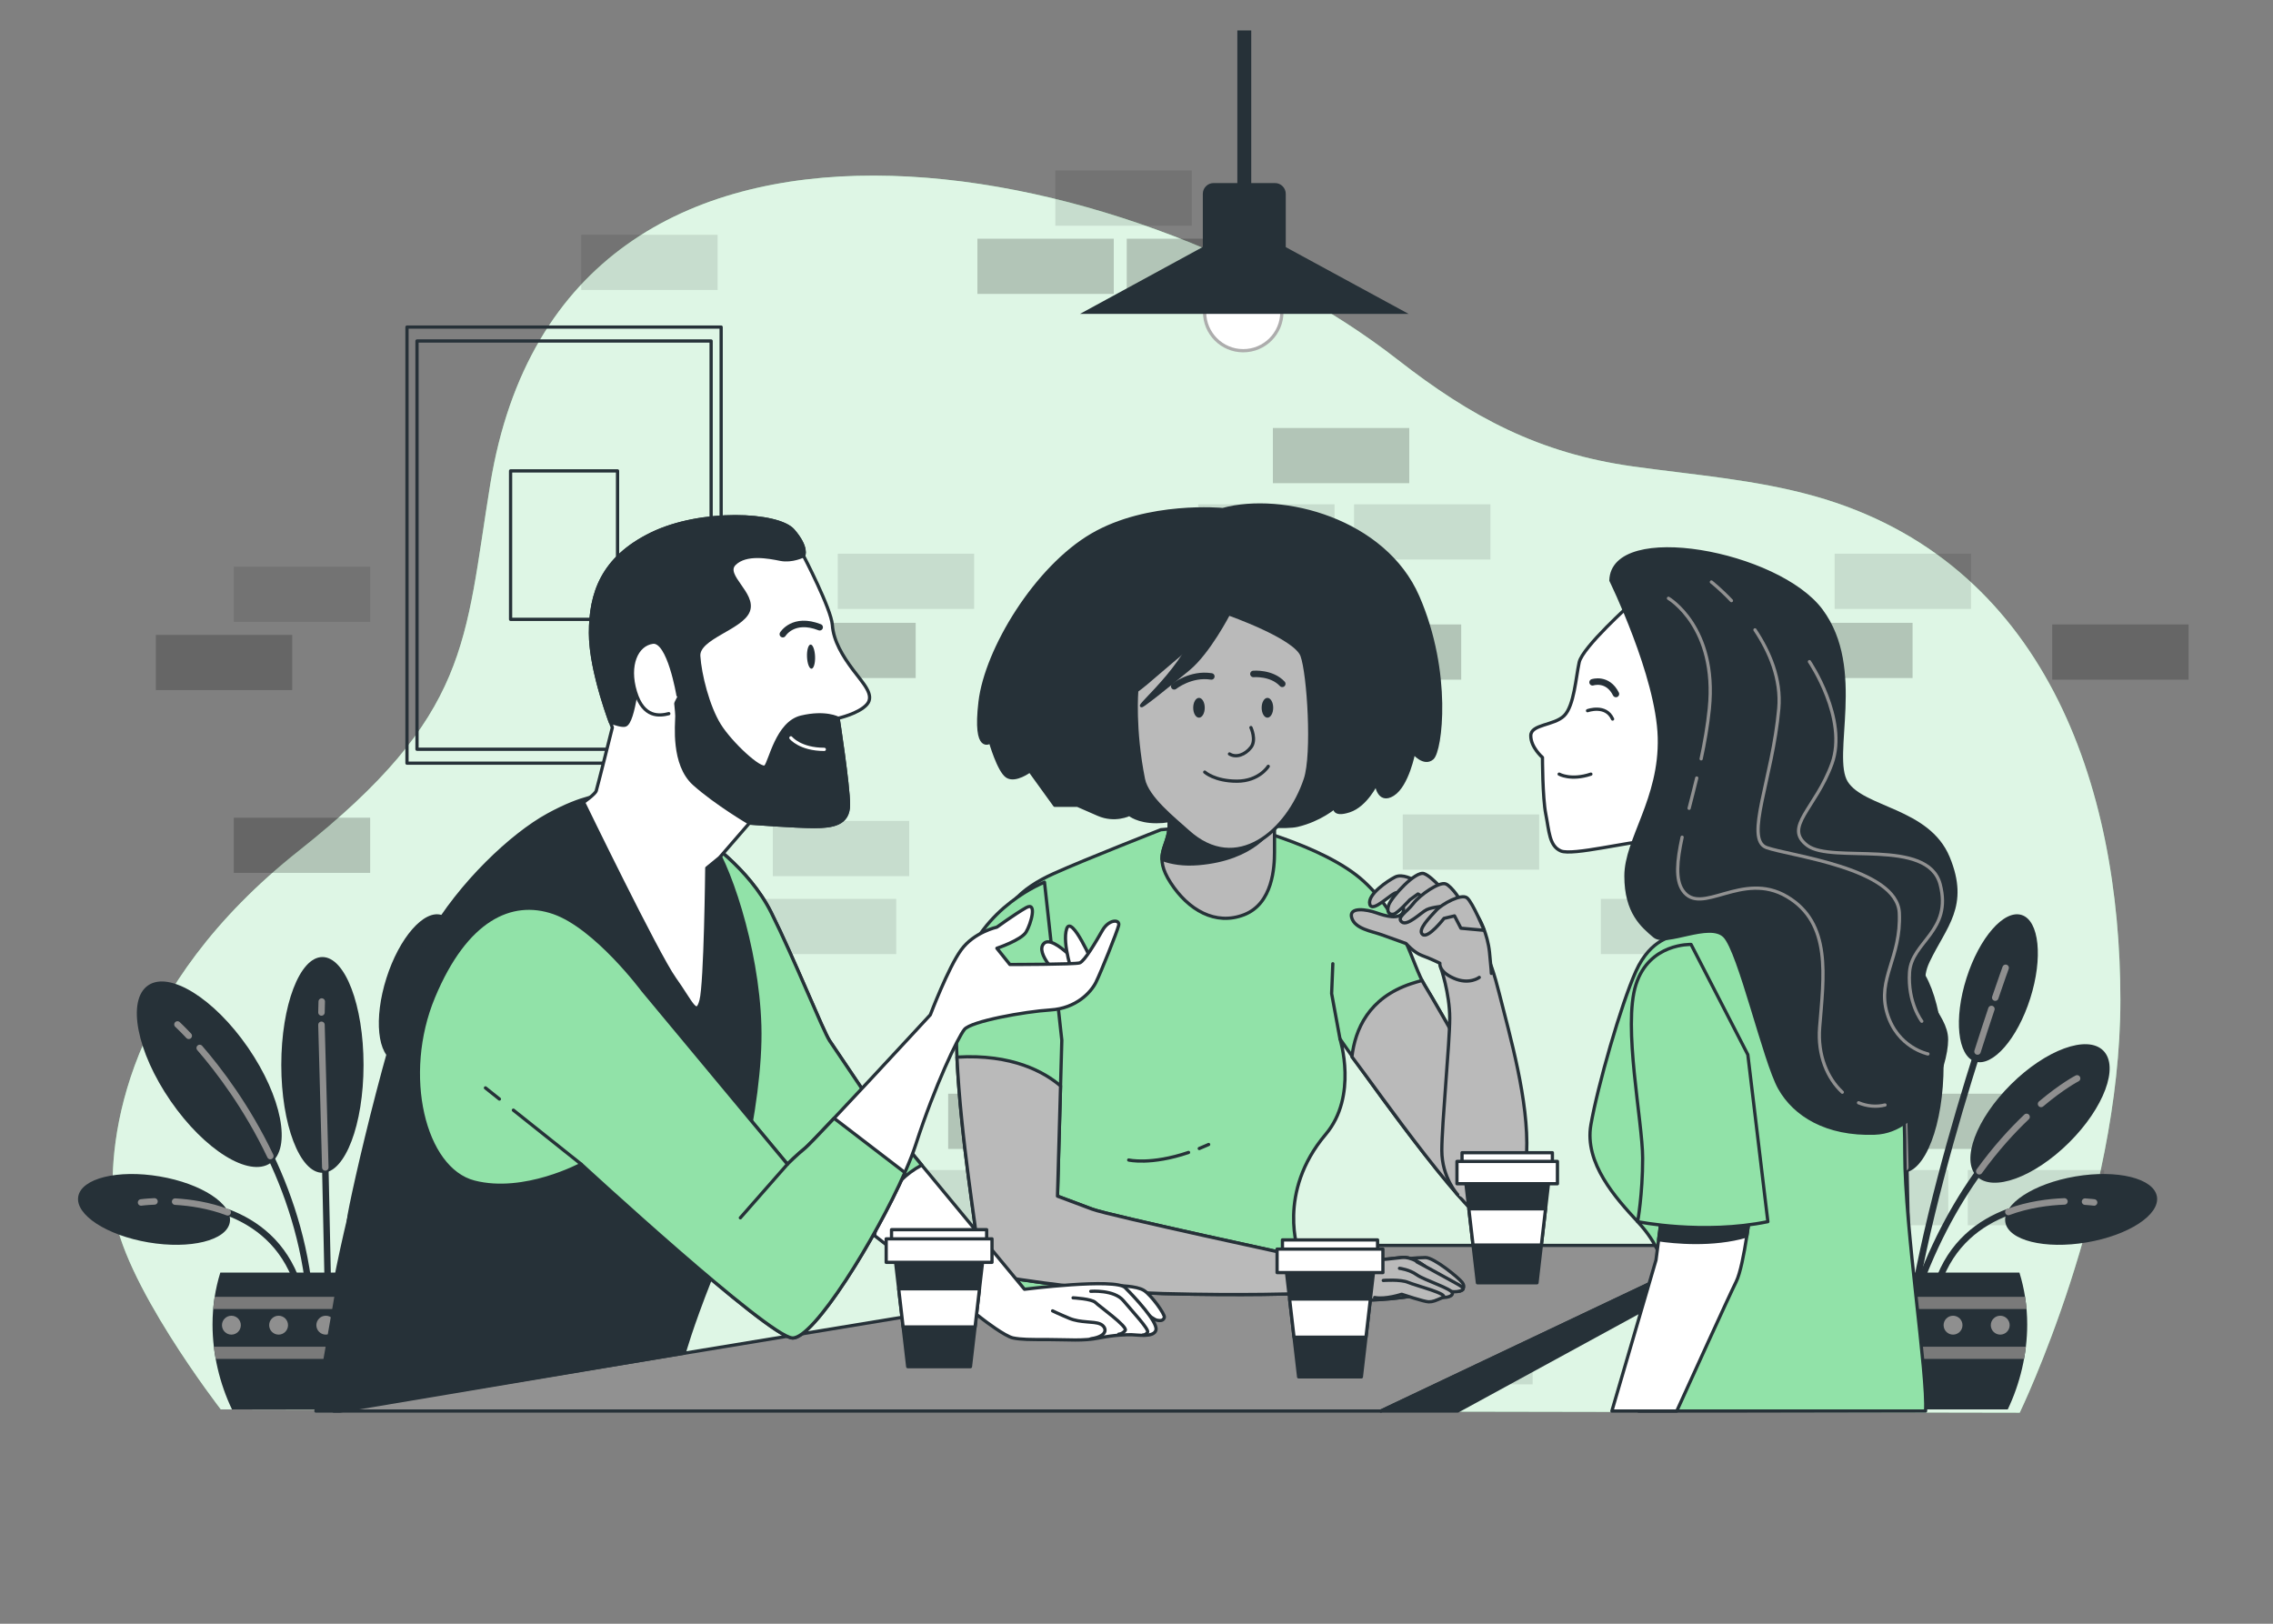
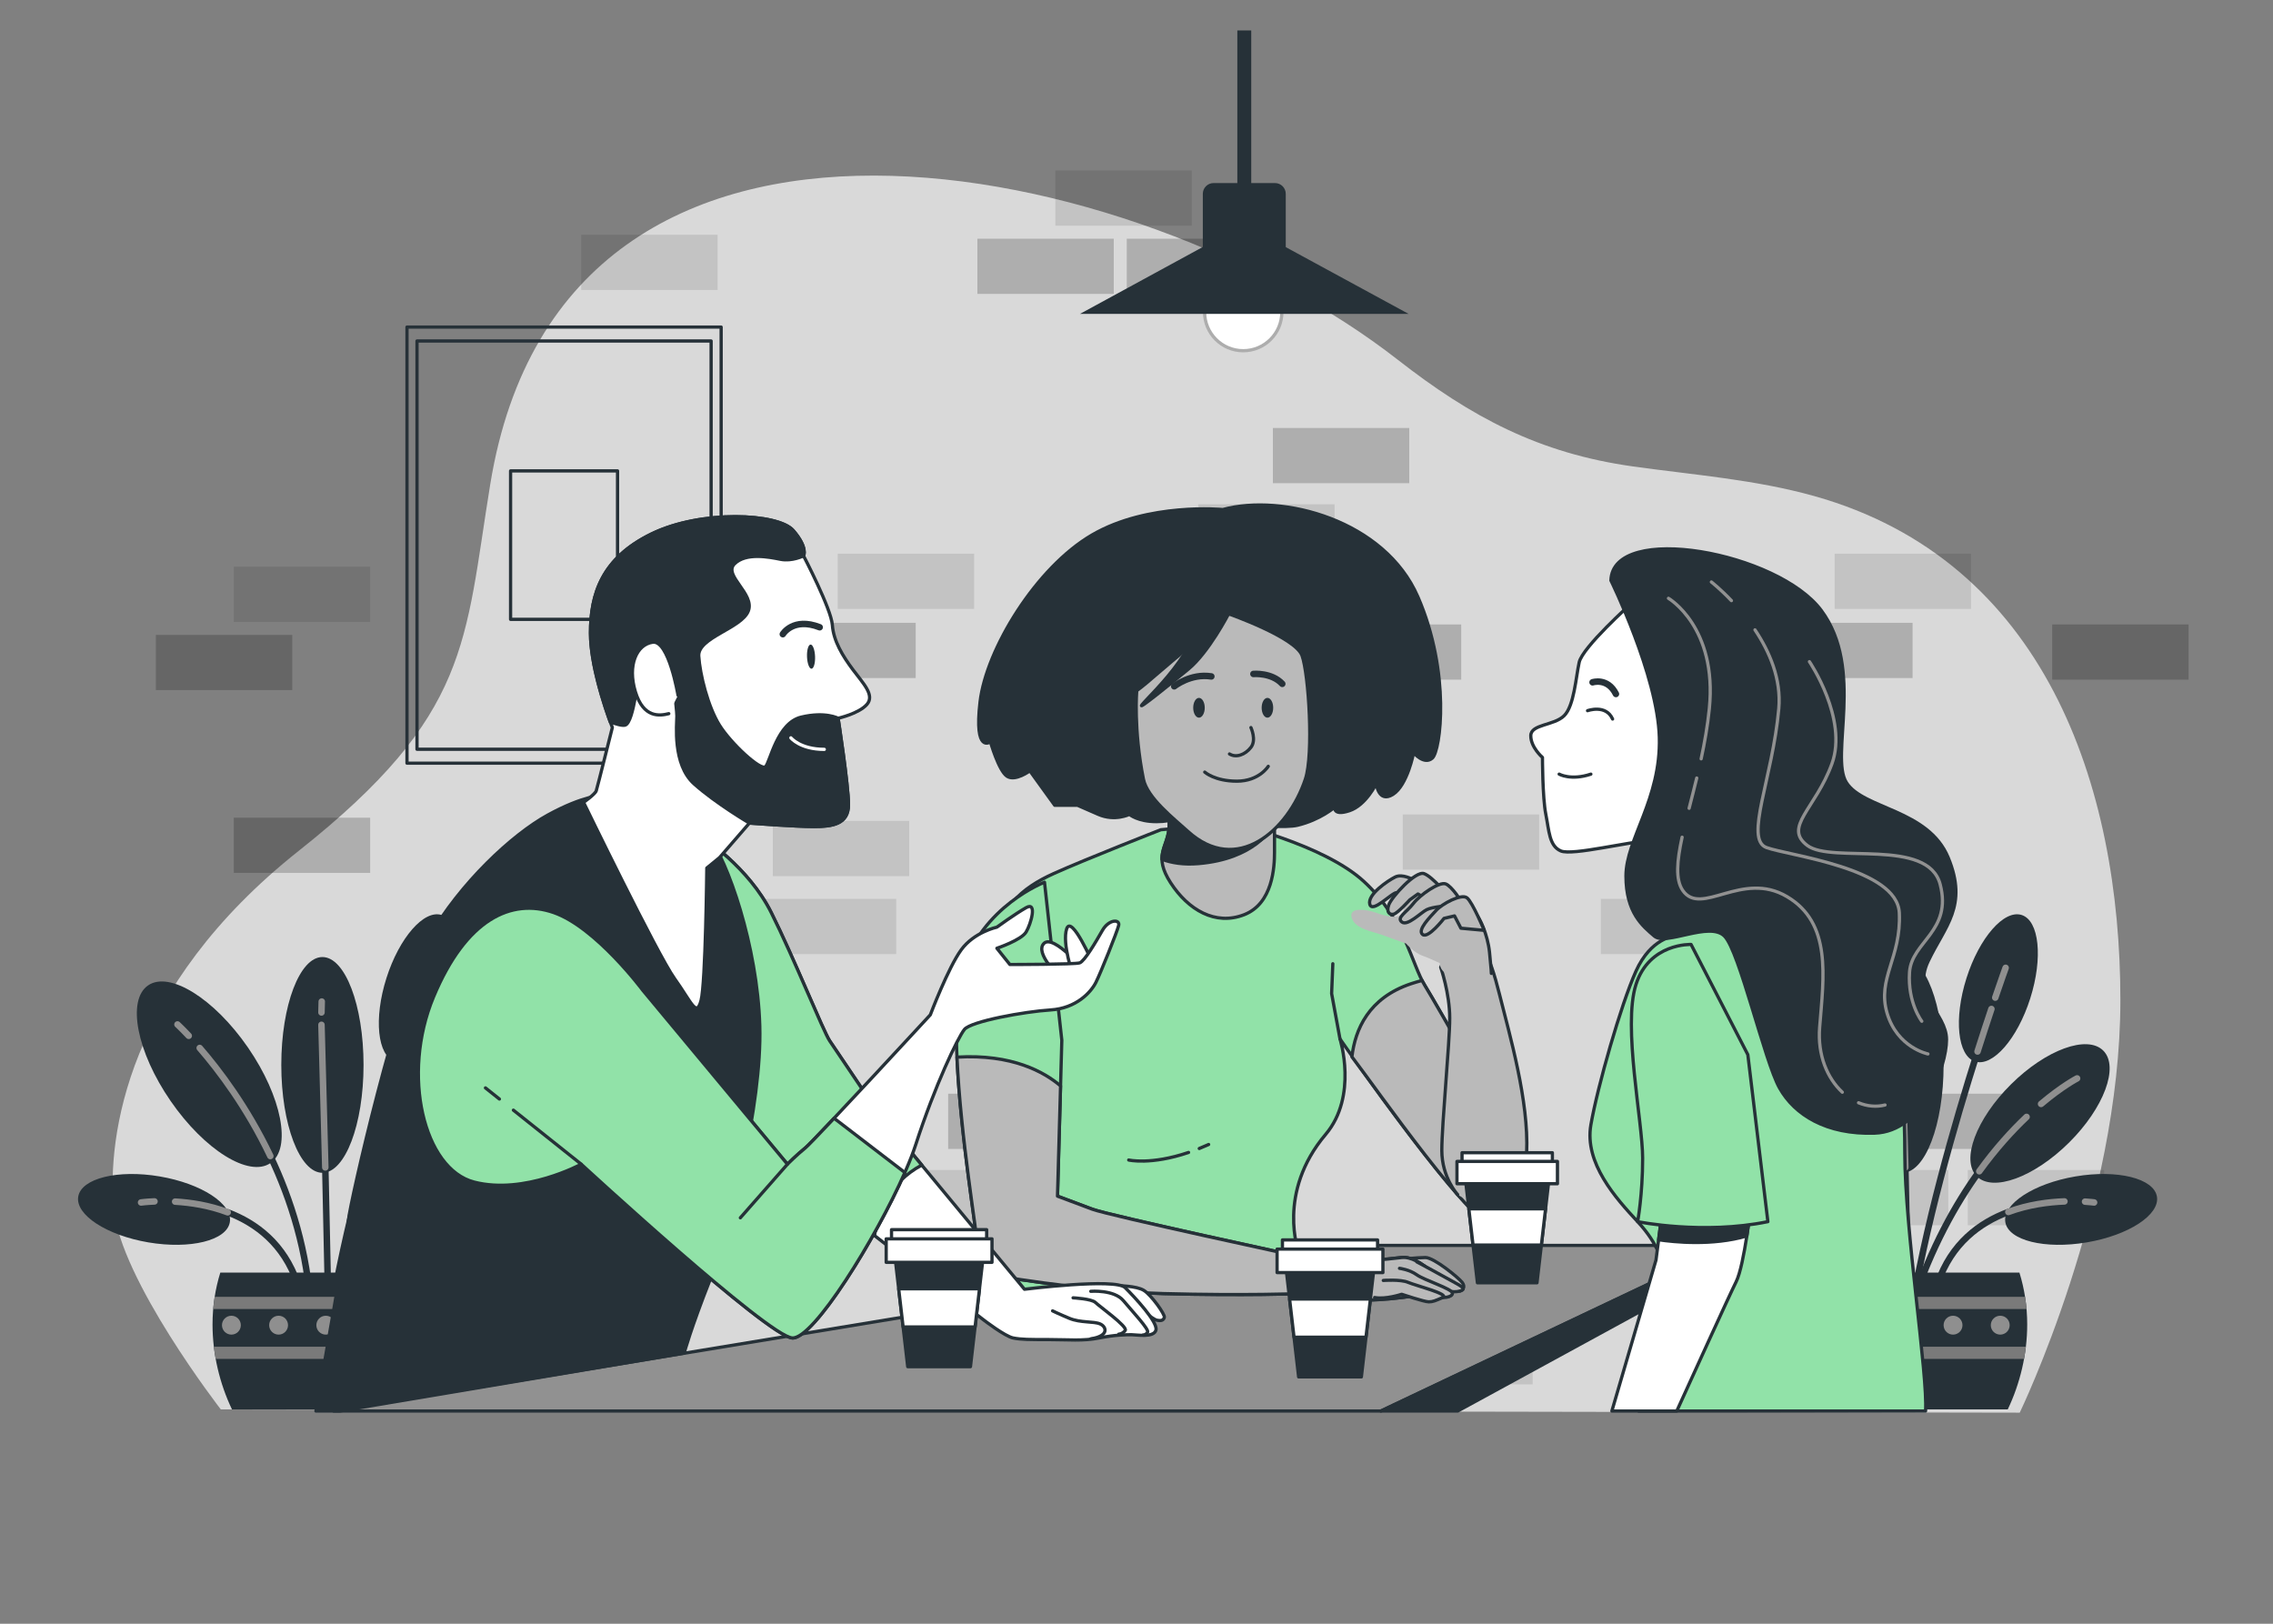
<svg xmlns="http://www.w3.org/2000/svg" xml:space="preserve" width="246.944mm" height="176.389mm" version="1.1" style="shape-rendering:geometricPrecision; text-rendering:geometricPrecision; image-rendering:optimizeQuality; fill-rule:evenodd; clip-rule:evenodd" viewBox="0 0 24694.44 17638.88">
  <rect x="0" y="0" width="24694.44" height="17638.88" fill="#808080" stroke="none" />
  <defs>
    <style type="text/css">
   
    .str7 {stroke:#ADADAD;stroke-width:35.28;stroke-miterlimit:22.926}
    .str3 {stroke:#263138;stroke-width:35.28;stroke-linejoin:round;stroke-miterlimit:22.926}
    .str0 {stroke:#263138;stroke-width:70.56;stroke-linecap:round;stroke-miterlimit:10}
    .str1 {stroke:#8F8F8F;stroke-width:70.56;stroke-linecap:round;stroke-miterlimit:10}
    .str4 {stroke:#263138;stroke-width:70.56;stroke-linecap:round;stroke-linejoin:round;stroke-miterlimit:10}
    .str2 {stroke:#263138;stroke-width:35.28;stroke-linecap:round;stroke-linejoin:round;stroke-miterlimit:10}
    .str5 {stroke:#919191;stroke-width:35.28;stroke-linecap:round;stroke-linejoin:round;stroke-miterlimit:10}
    .str6 {stroke:white;stroke-width:35.28;stroke-linecap:round;stroke-linejoin:round;stroke-miterlimit:10}
    .fil5 {fill:none;fill-rule:nonzero}
    .fil4 {fill:#263138;fill-rule:nonzero}
    .fil6 {fill:#7A7A7A;fill-rule:nonzero}
    .fil7 {fill:#8F8F8F;fill-rule:nonzero}
    .fil8 {fill:#919191;fill-rule:nonzero}
    .fil0 {fill:#91E2A8;fill-rule:nonzero}
    .fil10 {fill:#BABABA;fill-rule:nonzero}
    .fil9 {fill:white;fill-rule:nonzero}
    .fil3 {fill:black;fill-rule:nonzero;fill-opacity:0.102}
    .fil2 {fill:black;fill-rule:nonzero;fill-opacity:0.2}
    .fil1 {fill:white;fill-rule:nonzero;fill-opacity:0.702}
   
  </style>
  </defs>
  <g id="Background_x0020_Simple">
    <g id="_1864391680720">
-       <path class="fil0" d="M21942.77 15345.83c0,0 1093.59,-2257.74 1093.61,-4480.22 0.02,-2337.6 -823.89,-4774.66 -3325.1,-5476.52 -643.2,-180.48 -1311.56,-229.94 -1970.63,-322.19 -1020.26,-142.79 -1756.02,-535.25 -2555.45,-1159.22 -2825.01,-2205 -9053.8,-3578.55 -9858.25,1348.71 -282.22,1728.61 -211.67,2504.72 -2081.39,3986.38 -1869.72,1481.67 -2081.39,3104.44 -2010.83,3880.56 70.55,776.11 1164.16,2187.22 1164.16,2187.22l19543.88 35.28z" />
      <path class="fil1" d="M21942.77 15345.83c0,0 1093.59,-2257.74 1093.61,-4480.22 0.02,-2337.6 -823.89,-4774.66 -3325.1,-5476.52 -643.2,-180.48 -1311.56,-229.94 -1970.63,-322.19 -1020.26,-142.79 -1756.02,-535.25 -2555.45,-1159.22 -2825.01,-2205 -9053.8,-3578.55 -9858.25,1348.71 -282.22,1728.61 -211.67,2504.72 -2081.39,3986.38 -1869.72,1481.67 -2081.39,3104.44 -2010.83,3880.56 70.55,776.11 1164.16,2187.22 1164.16,2187.22l19543.88 35.28z" />
    </g>
  </g>
  <g id="Wall">
    <g id="_1864391694784">
      <polygon class="fil2" points="14393.33,7383.27 15874.99,7383.27 15874.99,6783.55 14393.33,6783.55 " />
      <polygon class="fil2" points="13828.88,5248.96 15310.55,5248.96 15310.55,4649.24 13828.88,4649.24 " />
      <polygon class="fil2" points="8466.67,7365.63 9948.34,7365.63 9948.34,6765.91 8466.67,6765.91 " />
      <polygon class="fil2" points="10618.61,3192.64 12100.28,3192.64 12100.28,2592.92 10618.61,2592.92 " />
      <polygon class="fil2" points="12241.39,3192.64 13723.05,3192.64 13723.05,2592.92 12241.39,2592.92 " />
      <polygon class="fil2" points="5926.67,11800.41 7408.34,11800.41 7408.34,11200.69 5926.67,11200.69 " />
      <polygon class="fil2" points="5150.56,12541.24 6632.23,12541.24 6632.23,11941.52 5150.56,11941.52 " />
      <polygon class="fil3" points="13017.49,6077.99 14499.16,6077.99 14499.16,5478.27 13017.49,5478.27 " />
      <polygon class="fil3" points="15239.99,9447.01 16721.66,9447.01 16721.66,8847.29 15239.99,8847.29 " />
      <polygon class="fil3" points="6561.67,10364.23 8043.34,10364.23 8043.34,9764.51 6561.67,9764.51 " />
      <polygon class="fil3" points="8255,10364.23 9736.67,10364.23 9736.67,9764.51 8255,9764.51 " />
      <polygon class="fil3" points="8396.11,9517.57 9877.78,9517.57 9877.78,8917.84 8396.11,8917.84 " />
-       <polygon class="fil3" points="14710.83,6077.99 16192.49,6077.99 16192.49,5478.27 14710.83,5478.27 " />
      <polygon class="fil2" points="10301.11,12480.9 11782.78,12480.9 11782.78,11881.18 10301.11,11881.18 " />
      <polygon class="fil3" points="9489.73,13309.93 10971.39,13309.93 10971.39,12710.2 9489.73,12710.2 " />
      <polygon class="fil3" points="11183.06,13309.93 12664.72,13309.93 12664.72,12710.2 11183.06,12710.2 " />
      <polygon class="fil2" points="20496.38,12480.9 21978.05,12480.9 21978.05,11881.18 20496.38,11881.18 " />
      <polygon class="fil3" points="19684.99,13309.93 21166.66,13309.93 21166.66,12710.2 19684.99,12710.2 " />
      <polygon class="fil3" points="21378.33,13309.93 22859.99,13309.93 22859.99,12710.2 21378.33,12710.2 " />
      <polygon class="fil2" points="14287.49,14209.51 15769.16,14209.51 15769.16,13609.79 14287.49,13609.79 " />
      <polygon class="fil2" points="2540,9482.29 4021.67,9482.29 4021.67,8882.57 2540,8882.57 " />
      <polygon class="fil3" points="13476.11,15038.54 14957.77,15038.54 14957.77,14438.82 13476.11,14438.82 " />
      <polygon class="fil3" points="15169.44,15038.54 16651.11,15038.54 16651.11,14438.82 15169.44,14438.82 " />
      <polygon class="fil3" points="9101.67,6614.58 10583.34,6614.58 10583.34,6014.86 9101.67,6014.86 " />
      <polygon class="fil3" points="6879.17,12505.96 8360.84,12505.96 8360.84,11906.24 6879.17,11906.24 " />
      <polygon class="fil3" points="11465.28,2451.81 12946.94,2451.81 12946.94,1852.08 11465.28,1852.08 " />
      <polygon class="fil2" points="1693.34,7496.53 3175,7496.53 3175,6896.81 1693.34,6896.81 " />
      <polygon class="fil3" points="2540,6755.7 4021.67,6755.7 4021.67,6155.97 2540,6155.97 " />
      <polygon class="fil3" points="6314.73,3149.94 7796.39,3149.94 7796.39,2550.21 6314.73,2550.21 " />
      <polygon class="fil2" points="11465.28,7383.27 12946.94,7383.27 12946.94,6783.55 11465.28,6783.55 " />
      <polygon class="fil2" points="19296.94,7365.63 20778.61,7365.63 20778.61,6765.91 19296.94,6765.91 " />
      <polygon class="fil3" points="17391.94,10364.23 18873.61,10364.23 18873.61,9764.51 17391.94,9764.51 " />
      <polygon class="fil3" points="19085.27,10364.23 20566.94,10364.23 20566.94,9764.51 19085.27,9764.51 " />
      <polygon class="fil3" points="19226.38,9517.57 20708.05,9517.57 20708.05,8917.84 19226.38,8917.84 " />
      <polygon class="fil3" points="19931.94,6614.58 21413.61,6614.58 21413.61,6014.86 19931.94,6014.86 " />
      <polygon class="fil2" points="22295.55,7383.27 23777.22,7383.27 23777.22,6783.55 22295.55,6783.55 " />
    </g>
  </g>
  <g id="Plants">
    <g id="_1864609566640">
      <g>
        <path class="fil4" d="M3949.62 11568.31c0,647.22 -200.04,1171.89 -446.79,1171.89 -246.75,0 -446.78,-524.67 -446.78,-1171.89 0,-647.22 200.03,-1171.9 446.78,-1171.9 246.75,0 446.79,524.68 446.79,1171.9z" />
        <path class="fil4" d="M4890.99 10845.6c-139.66,439.59 -407.98,746.68 -599.3,685.89 -191.32,-60.78 -233.2,-466.42 -93.53,-906.01 139.66,-439.59 407.98,-746.68 599.3,-685.89 191.32,60.78 233.2,466.42 93.53,906.01z" />
        <path class="fil4" d="M1612.72 13496.3c-454.77,-77.04 -796.24,-299.94 -762.71,-497.87 33.53,-197.92 429.37,-295.92 884.13,-218.88 454.77,77.04 796.25,299.95 762.72,497.87 -33.53,197.92 -429.37,295.92 -884.14,218.88z" />
        <path class="fil4" d="M5311.61 12412.89c-379.84,376.71 -828.62,540.05 -1002.37,364.85 -173.76,-175.2 -6.69,-622.61 373.15,-999.31 379.84,-376.7 828.61,-540.05 1002.37,-364.85 173.75,175.2 6.69,622.61 -373.15,999.31z" />
        <path class="fil4" d="M2694.29 11379.62c367.3,532.9 476.74,1094.7 244.45,1254.8 -232.29,160.11 -718.36,-142.11 -1085.65,-675.01 -367.3,-532.9 -476.75,-1094.69 -244.45,-1254.8 232.29,-160.1 718.35,142.11 1085.65,675.01z" />
        <line class="fil5 str0" x1="3534.17" y1="12681.72" x2="3568.75" y2="14292.97" />
        <line class="fil5 str1" x1="3492.5" y1="11132.57" x2="3534.17" y2="12681.72" />
        <line class="fil5 str1" x1="3495.51" y1="10879.82" x2="3492.5" y2="10998.51" />
        <path class="fil5 str0" d="M2937.04 12558.31c223.94,470.37 406.06,1041.66 441.28,1690.71" />
        <path class="fil5 str1" d="M2169.59 11384.16c208.28,240.44 514.54,642.94 767.45,1174.15" />
        <path class="fil5 str1" d="M1928.1 11128.85c0,0 46.33,42.3 122.46,123.26" />
        <path class="fil5 str0" d="M4337 12723.72c-260.66,360.28 -522.44,831.82 -724.3,1437.41" />
        <path class="fil5 str1" d="M4851.01 12133.08c-157.76,149.63 -335.62,344.08 -514.01,590.64" />
        <path class="fil5 str1" d="M5399.84 11714.8c0,0 -159.35,81.66 -391.39,277.32" />
        <path class="fil5 str0" d="M4318.19 11422.57c-247.49,778.9 -579.76,1929.91 -734.79,2928.99" />
        <path class="fil5 str1" d="M4468.99 10960.53c-44.03,131.35 -95.28,287.34 -150.8,462.04" />
        <path class="fil5 str1" d="M4623.46 10513.61c0,0 -43.29,119.22 -112.88,323.75" />
        <path class="fil5 str0" d="M2473.96 13169.48c309.21,117.26 611.14,343.47 757.87,771.92" />
        <path class="fil5 str1" d="M1902.73 13053.33c166.45,9.78 370.38,39.98 571.23,116.15" />
        <path class="fil5 str1" d="M1532.58 13062.47c0,0 55.05,-7.86 145.84,-11.42" />
        <path class="fil4" d="M5504.49 13496.3c454.77,-77.04 796.25,-299.94 762.72,-497.87 -33.53,-197.92 -429.37,-295.92 -884.14,-218.88 -454.76,77.04 -796.24,299.95 -762.71,497.87 33.53,197.92 429.37,295.92 884.13,218.88z" />
        <path class="fil5 str0" d="M4653.04 13165.8c-312.61,116.18 -619.38,342.63 -767.65,775.6" />
        <path class="fil5 str1" d="M5262.35 13051.02c-171.71,6.52 -391.92,33.99 -609.31,114.78" />
        <path class="fil5 str1" d="M5584.63 13062.47c0,0 -36.26,-5.17 -98.47,-9.03" />
      </g>
      <g>
        <path class="fil4" d="M4646.54 15310.55c133.41,-279.14 211.3,-601.44 211.3,-922.37 0,-198.81 -30.12,-388.83 -84.53,-563.97l-2379.83 0c-54.4,175.14 -84.52,365.16 -84.52,563.97 0,320.93 77.89,643.23 211.3,922.37l2126.28 0z" />
        <g>
          <path class="fil6" d="M2332.44 14087.88c-6.82,43.33 -12.06,87.33 -15.92,131.84l2533.76 0c-3.86,-44.51 -9.11,-88.51 -15.92,-131.84l-2501.92 0z" />
          <path class="fil6" d="M4823.31 14761.72c7.94,-43.7 14.86,-87.64 20.09,-131.83l-2519.99 0c5.22,44.19 12.14,88.13 20.08,131.83l2479.82 0z" />
        </g>
        <path class="fil7" d="M2616.58 14395.51c0,56.63 -45.9,102.54 -102.53,102.54 -56.63,0 -102.55,-45.91 -102.55,-102.54 0,-56.64 45.92,-102.54 102.55,-102.54 56.63,0 102.53,45.9 102.53,102.54z" />
        <path class="fil7" d="M3129.29 14395.51c0,56.63 -45.91,102.54 -102.54,102.54 -56.63,0 -102.54,-45.91 -102.54,-102.54 0,-56.64 45.91,-102.54 102.54,-102.54 56.63,0 102.54,45.9 102.54,102.54z" />
        <path class="fil7" d="M3641.99 14395.51c0,56.63 -45.9,102.54 -102.53,102.54 -56.64,0 -102.55,-45.91 -102.55,-102.54 0,-56.64 45.91,-102.54 102.55,-102.54 56.63,0 102.53,45.9 102.53,102.54z" />
        <path class="fil7" d="M4154.7 14395.51c0,56.63 -45.91,102.54 -102.54,102.54 -56.63,0 -102.54,-45.91 -102.54,-102.54 0,-56.64 45.91,-102.54 102.54,-102.54 56.63,0 102.54,45.9 102.54,102.54z" />
        <path class="fil7" d="M4667.4 14395.51c0,56.63 -45.9,102.54 -102.54,102.54 -56.63,0 -102.54,-45.91 -102.54,-102.54 0,-56.64 45.91,-102.54 102.54,-102.54 56.64,0 102.54,45.9 102.54,102.54z" />
      </g>
    </g>
    <g id="_1864609568176">
      <g>
        <path class="fil4" d="M21115.86 11568.31c0,647.22 -200.03,1171.89 -446.78,1171.89 -246.76,0 -446.79,-524.67 -446.79,-1171.89 0,-647.22 200.03,-1171.9 446.79,-1171.9 246.75,0 446.78,524.68 446.78,1171.9z" />
        <path class="fil4" d="M22057.24 10845.6c-139.67,439.59 -407.99,746.68 -599.3,685.89 -191.33,-60.78 -233.2,-466.42 -93.54,-906.01 139.67,-439.59 407.99,-746.68 599.31,-685.89 191.32,60.78 233.19,466.42 93.53,906.01z" />
        <path class="fil4" d="M18778.97 13496.3c-454.77,-77.04 -796.25,-299.94 -762.72,-497.87 33.53,-197.92 429.37,-295.92 884.14,-218.88 454.76,77.04 796.24,299.95 762.71,497.87 -33.53,197.92 -429.37,295.92 -884.13,218.88z" />
        <path class="fil4" d="M22477.85 12412.89c-379.83,376.71 -828.61,540.05 -1002.37,364.85 -173.75,-175.2 -6.69,-622.61 373.15,-999.31 379.84,-376.7 828.62,-540.05 1002.38,-364.85 173.75,175.2 6.68,622.61 -373.16,999.31z" />
        <path class="fil4" d="M19860.53 11379.62c367.3,532.9 476.75,1094.7 244.46,1254.8 -232.3,160.11 -718.36,-142.11 -1085.66,-675.01 -367.3,-532.9 -476.74,-1094.69 -244.45,-1254.8 232.29,-160.1 718.35,142.11 1085.65,675.01z" />
        <line class="fil5 str0" x1="20700.42" y1="12681.72" x2="20734.99" y2="14292.97" />
        <line class="fil5 str1" x1="20658.75" y1="11132.57" x2="20700.42" y2="12681.72" />
        <line class="fil5 str1" x1="20661.75" y1="10879.82" x2="20658.75" y2="10998.51" />
        <path class="fil5 str0" d="M20103.29 12558.31c223.94,470.37 406.05,1041.66 441.27,1690.71" />
        <path class="fil5 str1" d="M19335.83 11384.16c208.29,240.44 514.55,642.94 767.46,1174.15" />
        <path class="fil5 str1" d="M19094.34 11128.85c0,0 46.33,42.3 122.47,123.26" />
        <path class="fil5 str0" d="M21503.25 12723.72c-260.66,360.28 -522.45,831.82 -724.31,1437.41" />
        <path class="fil5 str1" d="M22017.25 12133.08c-157.76,149.63 -335.62,344.08 -514,590.64" />
        <path class="fil5 str1" d="M22566.08 11714.8c0,0 -159.35,81.66 -391.38,277.32" />
        <path class="fil5 str0" d="M21484.44 11422.57c-247.5,778.9 -579.77,1929.91 -734.79,2928.99" />
        <path class="fil5 str1" d="M21635.23 10960.53c-44.03,131.35 -95.28,287.34 -150.79,462.04" />
        <path class="fil5 str1" d="M21789.7 10513.61c0,0 -43.28,119.22 -112.88,323.75" />
        <path class="fil5 str0" d="M19640.21 13169.48c309.21,117.26 611.14,343.47 757.87,771.92" />
        <path class="fil5 str1" d="M19068.97 13053.33c166.46,9.78 370.38,39.98 571.24,116.15" />
        <path class="fil5 str1" d="M18698.83 13062.47c0,0 55.05,-7.86 145.84,-11.42" />
        <path class="fil4" d="M22670.74 13496.3c454.77,-77.04 796.24,-299.94 762.72,-497.87 -33.54,-197.92 -429.38,-295.92 -884.14,-218.88 -454.77,77.04 -796.25,299.95 -762.72,497.87 33.53,197.92 429.37,295.92 884.14,218.88z" />
        <path class="fil5 str0" d="M21819.29 13165.8c-312.61,116.18 -619.38,342.63 -767.66,775.6" />
        <path class="fil5 str1" d="M22428.59 13051.02c-171.7,6.52 -391.91,33.99 -609.3,114.78" />
        <path class="fil5 str1" d="M22750.88 13062.47c0,0 -36.27,-5.17 -98.47,-9.03" />
      </g>
      <g>
        <path class="fil4" d="M21812.78 15310.55c133.42,-279.14 211.3,-601.44 211.3,-922.37 0,-198.81 -30.11,-388.83 -84.52,-563.97l-2379.83 0c-54.41,175.14 -84.52,365.16 -84.52,563.97 0,320.93 77.88,643.23 211.3,922.37l2126.27 0z" />
        <g>
          <path class="fil6" d="M19498.68 14087.88c-6.81,43.33 -12.05,87.33 -15.92,131.84l2533.77 0c-3.87,-44.51 -9.11,-88.51 -15.92,-131.84l-2501.93 0z" />
          <path class="fil6" d="M21989.56 14761.72c7.94,-43.7 14.86,-87.64 20.08,-131.83l-2519.99 0c5.22,44.19 12.14,88.13 20.08,131.83l2479.83 0z" />
        </g>
        <path class="fil7" d="M19782.83 14395.51c0,56.63 -45.91,102.54 -102.54,102.54 -56.63,0 -102.54,-45.91 -102.54,-102.54 0,-56.64 45.91,-102.54 102.54,-102.54 56.63,0 102.54,45.9 102.54,102.54z" />
        <path class="fil7" d="M20295.54 14395.51c0,56.63 -45.91,102.54 -102.55,102.54 -56.63,0 -102.53,-45.91 -102.53,-102.54 0,-56.64 45.9,-102.54 102.53,-102.54 56.64,0 102.55,45.9 102.55,102.54z" />
        <path class="fil7" d="M20808.24 14395.51c0,56.63 -45.91,102.54 -102.54,102.54 -56.63,0 -102.54,-45.91 -102.54,-102.54 0,-56.64 45.91,-102.54 102.54,-102.54 56.63,0 102.54,45.9 102.54,102.54z" />
        <path class="fil7" d="M21320.94 14395.51c0,56.63 -45.91,102.54 -102.54,102.54 -56.63,0 -102.54,-45.91 -102.54,-102.54 0,-56.64 45.91,-102.54 102.54,-102.54 56.63,0 102.54,45.9 102.54,102.54z" />
        <path class="fil7" d="M21833.65 14395.51c0,56.63 -45.91,102.54 -102.54,102.54 -56.64,0 -102.54,-45.91 -102.54,-102.54 0,-56.64 45.9,-102.54 102.54,-102.54 56.63,0 102.54,45.9 102.54,102.54z" />
      </g>
    </g>
  </g>
  <g id="Picture">
    <g id="_1864609564672">
      <g>
        <polygon class="fil5 str2" points="7834.68,8290.28 4421.56,8290.28 4421.56,3553.1 7834.68,3553.1 " />
      </g>
      <g>
        <polygon class="fil5 str2" points="7725.84,8139.21 4530.4,8139.21 4530.4,3704.17 7725.84,3704.17 " />
      </g>
      <g>
        <polygon class="fil5 str2" points="6709.14,6728.1 5547.11,6728.1 5547.11,5115.28 6709.14,5115.28 " />
      </g>
    </g>
  </g>
  <g id="Table">
    <g id="_1864609563520">
      <polygon class="fil8 str3" points="15002.12,15328.13 18797.02,13528.83 14536.38,13528.83 3626.06,15328.13 " />
      <polygon class="fil4 str3" points="15836.57,15328.13 18797.02,13713.34 18797.02,13528.83 15002.12,15328.13 " />
    </g>
  </g>
  <g id="Character_x0020_3">
    <g id="_1864609557616">
      <g>
        <path class="fil9 str3" d="M17719.12 6559.28c0,0 -526.05,471.63 -562.33,634.89 -36.28,163.25 -54.42,471.63 -163.25,580.46 -108.84,108.84 -362.79,90.7 -362.79,217.68 0,126.97 126.97,235.81 126.97,235.81 0,0 0,435.35 36.28,616.74 36.28,181.39 36.28,344.65 163.26,399.07 126.97,54.41 761.86,-108.84 961.39,-108.84 199.54,0 634.89,-489.76 417.21,-1433.01 -217.67,-943.26 -616.74,-1142.8 -616.74,-1142.8z" />
        <path class="fil5 str2" d="M17247.49 7720.22c0,0 199.53,-72.56 272.09,90.69" />
        <path class="fil5 str4" d="M17301.91 7411.84c0,0 163.25,-54.42 253.95,126.98" />
        <path class="fil5 str2" d="M16939.12 8409.52c0,0 126.98,72.55 344.65,0" />
      </g>
      <path class="fil0 str3" d="M18063.77 13778.81c0,54.42 -108.84,707.44 -163.26,961.39 -39.71,185.35 -79.41,455.43 -97.97,587.93l3117.18 0c26.94,-374.81 -225.72,-1986.72 -225.72,-2800.95 0,-925.11 -108.83,-1451.16 -562.32,-1959.07 -453.49,-507.91 -1269.77,-671.16 -1505.59,-671.16 -235.81,0 -435.34,272.09 -435.34,272.09 0,0 -253.96,18.14 -417.21,380.93 -163.26,362.79 -417.21,1251.63 -489.77,1668.84 -72.56,417.21 272.09,798.14 507.9,1052.09 235.82,253.96 272.1,453.49 272.1,507.91z" />
      <path class="fil4 str3" d="M17501.44 6305.33c0,0 507.91,1033.95 526.05,1705.12 18.14,671.16 -362.79,1106.5 -362.79,1505.57 0,399.07 181.39,544.18 308.37,653.02 126.98,108.84 598.61,-163.25 761.86,0 163.26,163.26 435.35,1360.47 598.61,1650.7 163.25,290.23 507.9,507.91 1033.95,489.77 526.05,-18.14 780,-725.58 780,-1015.82 0,-290.23 -380.93,-471.62 -199.53,-852.56 181.39,-380.93 435.34,-598.6 217.67,-1124.65 -217.67,-526.03 -925.12,-526.03 -1106.51,-816.27 -181.4,-290.23 199.53,-1233.48 -272.1,-1868.37 -471.62,-634.88 -2267.44,-961.39 -2285.58,-326.51z" />
      <g>
        <path class="fil5 str5" d="M20191.66 11979.39c92.72,38.28 191.81,48.27 287.66,24.31" />
        <path class="fil5 str5" d="M18274.87 9094.68c-56.07,258.64 -74.2,461.02 7.21,578.62 199.75,288.53 643.64,-221.94 1131.91,66.58 488.28,288.53 399.5,865.58 355.11,1420.43 -24.31,303.82 84.48,554.41 246.18,704.39" />
        <path class="fil5 str5" d="M18433.79 8451.74c-27.65,114.37 -56.15,224.35 -82.82,328.71" />
        <path class="fil5 str5" d="M18126.73 6499.53c0,0 532.66,310.72 443.88,1198.49 -18.7,187 -51.19,370.07 -88.96,545.25" />
        <path class="fil5 str5" d="M19066.59 6842.14c157.63,235.65 287.06,533.62 258.62,855.88 -66.58,754.6 -377.3,1420.42 -133.16,1509.2 244.14,88.78 1420.43,221.94 1442.63,710.22 22.19,488.27 -244.14,710.21 -133.17,1087.51 110.97,377.31 443.88,443.89 443.88,443.89" />
        <path class="fil5 str5" d="M18592.8 6321.98c0,0 95.52,74.28 217.75,202.68" />
        <path class="fil5 str5" d="M19658.13 7187.55c0,0 421.69,621.44 244.14,1109.71 -177.56,488.28 -532.67,688.02 -266.34,887.77 266.34,199.74 1309.46,-88.78 1442.63,421.69 133.16,510.47 -310.72,621.44 -332.92,954.35 -22.19,332.91 133.17,532.66 133.17,532.66" />
      </g>
      <g>
        <path class="fil9 str3" d="M18216.87 15328.13c139.89,-308.13 569.32,-1252.77 645.04,-1404.2 90.7,-181.4 163.26,-852.56 163.26,-852.56l-961.4 54.42 -72.56 562.32 -479.39 1640.02 705.05 0z" />
        <path class="fil4 str3" d="M18019.65 13467.75c164.68,24.32 585.73,68.49 958.43,-41.59 29.15,-189.02 47.09,-354.79 47.09,-354.79l-961.4 54.42 -44.12 341.96z" />
      </g>
      <path class="fil0 str3" d="M18372.14 10259.74c0,0 -453.49,-18.14 -598.61,435.35 -145.11,453.49 72.56,1487.44 72.56,1886.51 0,399.07 -54.42,689.3 -54.42,689.3 0,0 707.45,145.12 1414.89,0l-217.67 -1813.95 -616.75 -1197.21z" />
    </g>
  </g>
  <g id="Charafter_x0020_2">
    <g id="_1864609545952">
      <path class="fil0 str3" d="M12611.8 9013.41c0,0 -811.38,317.5 -1164.16,476.25 -352.78,158.75 -617.36,388.05 -617.36,811.39 0,423.33 335.14,2222.5 335.14,2540 0,317.5 -123.47,1270 -123.47,1270l3067.61 -509.37c0,0 -244.13,-643.63 292.8,-1278.9 353,-417.66 155.54,-1036.94 155.54,-1036.94 0,0 1440.57,2084.37 1722.79,2066.73 282.22,-17.63 352.78,-476.25 229.3,-776.11 -123.47,-299.86 -889.83,-1642.95 -1030.94,-1872.26 -141.11,-229.3 -220.95,-723.6 -661.92,-1129.3 -440.97,-405.69 -1429.22,-632.05 -1429.22,-632.05l-776.11 70.56z" />
      <g>
        <path class="fil10" d="M15392.37 13907.16l-211.3 -223.04c0,0 211.3,-23.48 305.21,-23.48 93.91,0 363.91,223.04 399.12,270 35.22,46.95 11.74,82.17 -23.47,93.91 -35.22,11.74 -176.09,-82.17 -211.3,-93.91 -35.22,-11.74 -258.26,-23.48 -258.26,-23.48z" />
        <path class="fil5 str2" d="M15181.07 13684.12c0,0 211.3,-23.48 305.21,-23.48 93.91,0 363.91,223.04 399.12,270 35.22,46.95 11.74,82.17 -23.47,93.91 -35.22,11.74 -176.09,-82.17 -211.3,-93.91 -35.22,-11.74 -258.26,-23.48 -258.26,-23.48" />
        <path class="fil0 str3" d="M11347.69 9583.79c0,0 -682.04,258.7 -893.71,964.26 -211.66,705.55 164.63,2822.22 164.63,2986.85 0,164.63 94.08,305.74 94.08,305.74 0,0 1058.33,188.15 1928.51,211.67 870.18,23.52 1505.18,0 1505.18,0 0,0 459.48,148.32 1245.99,19.19 69.62,-11.43 282.72,74.88 306.24,-19.19 23.51,-94.08 -271.02,-415.14 -470.59,-391.67 -819.08,96.37 -1056.5,0 -1056.5,0 0,0 -2118.27,-455 -2306.42,-525.56 -188.15,-70.55 -376.3,-141.11 -376.3,-141.11l47.04 -1693.33 -188.15 -1716.85z" />
        <path class="fil10 str3" d="M15228.02 13660.64c-819.08,96.37 -1056.5,0 -1056.5,0 0,0 -2118.27,-455 -2306.42,-525.56 -188.15,-70.55 -376.3,-141.11 -376.3,-141.11l33.27 -1197.75c-177.16,-151.21 -527.03,-348.16 -1125.36,-312.51 39.03,872.75 221.9,1936.4 221.9,2051.19 0,164.63 94.08,305.74 94.08,305.74 0,0 1058.33,188.15 1928.51,211.67 870.18,23.52 1505.18,0 1505.18,0 0,0 459.48,148.32 1245.99,19.19 69.62,-11.43 282.72,74.88 306.24,-19.19 23.51,-94.08 -271.02,-415.14 -470.59,-391.67z" />
        <path class="fil10" d="M15286.72 13848.47l105.65 -140.87c0,0 305.21,164.34 387.38,211.3 82.18,46.95 164.35,82.17 82.18,105.65 -82.18,23.48 -187.83,-11.74 -246.52,-35.22 -58.7,-23.48 -328.69,-140.86 -328.69,-140.86z" />
        <path class="fil5 str2" d="M15392.37 13707.6c0,0 305.21,164.34 387.38,211.3 82.18,46.95 164.35,82.17 82.18,105.65 -82.18,23.48 -187.83,-11.74 -246.52,-35.22 -58.7,-23.48 -328.69,-140.86 -328.69,-140.86" />
        <path class="fil10" d="M15110.64 13942.38l93.91 -164.35c0,0 105.65,11.74 187.82,70.44 82.17,58.69 387.38,152.6 387.38,199.56 0,46.95 -105.65,58.69 -187.82,35.21 -82.17,-23.47 -305.21,-105.65 -352.17,-117.39 -46.95,-11.73 -129.12,-23.47 -129.12,-23.47z" />
        <path class="fil5 str2" d="M15204.55 13778.03c0,0 105.65,11.74 187.82,70.44 82.17,58.69 387.38,152.6 387.38,199.56 0,46.95 -105.65,58.69 -187.82,35.21 -82.17,-23.47 -305.21,-105.65 -352.17,-117.39 -46.95,-11.73 -129.12,-23.47 -129.12,-23.47" />
        <path class="fil10" d="M14934.55 14094.98l93.78 -185.33c0,0 187.96,-14.23 270.13,20.99 82.17,35.21 457.82,129.13 375.64,164.34 -82.17,35.22 -105.65,46.96 -152.6,46.96 -46.96,0 -293.48,-82.17 -293.48,-82.17 0,0 -176.08,58.69 -293.47,35.21z" />
        <path class="fil5 str2" d="M15028.33 13909.65c0,0 187.96,-14.23 270.13,20.99 82.17,35.21 457.82,129.13 375.64,164.34 -82.17,35.22 -105.65,46.96 -152.6,46.96 -46.96,0 -293.48,-82.17 -293.48,-82.17 0,0 -176.08,58.69 -293.47,35.21" />
      </g>
      <path class="fil10 str3" d="M15479.05 10704.2c-9.74,-15.83 -19.77,-33.68 -30.08,-53.01 -40.8,10.81 -81,22.63 -120.03,35.63 -461.53,153.85 -606.48,498.05 -641.42,793.45 259.23,337 1336.22,1888.37 1593.17,1872.3 282.22,-17.63 352.78,-476.25 229.3,-776.11 -123.47,-299.86 -889.83,-1642.95 -1030.94,-1872.26z" />
      <g>
        <path class="fil10" d="M16413.95 13321.45l-577.6 -344.1c0,0 -172.05,-184.34 -172.05,-479.29 0,-294.94 86.02,-1167.48 86.02,-1437.85 0,-270.37 -98.31,-553.02 -98.31,-553.02 0,0 86.02,-196.63 258.07,-270.37 172.05,-73.73 270.37,122.9 380.97,565.32 110.61,442.41 319.53,1155.19 294.95,1720.5 -24.58,565.31 24.58,688.21 -172.05,798.81z" />
        <path class="fil5 str2" d="M15836.35 12977.35c0,0 -172.05,-184.34 -172.05,-479.29 0,-294.94 86.02,-1167.48 86.02,-1437.85 0,-270.37 -98.31,-553.02 -98.31,-553.02 0,0 86.02,-196.63 258.07,-270.37 172.05,-73.73 270.37,122.9 380.97,565.32 110.61,442.41 319.53,1155.19 294.95,1720.5 -24.58,565.31 24.58,688.21 -172.05,798.81" />
      </g>
      <g>
        <path class="fil10" d="M15970.84 10014.96l100.47 602.67c0,0 -108.39,83.46 -277.51,9.02 -169.13,-74.45 -150.36,-162.93 -150.36,-162.93 0,0 -99.74,-49.48 -192.25,-82.76 -92.51,-33.28 -174.92,-130.95 -174.92,-130.95 0,0 -161.89,-58.24 -265.97,-95.68 -104.07,-37.44 -290.53,-63.69 -325.25,-185.03 -34.71,-121.33 163.31,-90.91 267.38,-53.47 104.08,37.44 247.18,75.31 289.08,-4.85 41.9,-80.17 -112.79,-231.05 -112.79,-231.05 0,0 215.21,-75.17 360.83,-13.07 145.62,62.1 441.01,304.45 481.29,348.1z" />
-         <path class="fil5 str2" d="M16071.31 10617.63c0,0 -108.39,83.46 -277.51,9.02 -169.13,-74.45 -150.36,-162.93 -150.36,-162.93 0,0 -99.74,-49.48 -192.25,-82.76 -92.51,-33.28 -174.92,-130.95 -174.92,-130.95 0,0 -161.89,-58.24 -265.97,-95.68 -104.07,-37.44 -290.53,-63.69 -325.25,-185.03 -34.71,-121.33 163.31,-90.91 267.38,-53.47 104.08,37.44 247.18,75.31 289.08,-4.85 41.9,-80.17 -112.79,-231.05 -112.79,-231.05 0,0 215.21,-75.17 360.83,-13.07 145.62,62.1 441.01,304.45 481.29,348.1" />
        <path class="fil10" d="M16202.46 10574.12l-1027.49 -877.55c0,0 8.62,-241.8 234.13,-106.25 225.51,135.54 601.34,325.16 631.7,349.68 30.36,24.53 121.46,206.96 141.74,404.73 20.28,197.76 19.92,229.39 19.92,229.39z" />
        <path class="fil5 str2" d="M15174.97 9696.57c0,0 8.62,-241.8 234.13,-106.25 225.51,135.54 601.34,325.16 631.7,349.68 30.36,24.53 121.46,206.96 141.74,404.73 20.28,197.76 19.92,229.39 19.92,229.39" />
        <path class="fil10 str3" d="M15355.61 9557.47c0,0 -118.53,-69.85 -198.02,-30.42 -79.49,39.44 -303.49,190.15 -276,295.27 27.48,105.12 242.79,-130.34 293.38,-125.75 50.59,4.59 159,29.98 159,29.98l21.64 -169.08z" />
        <path class="fil10 str3" d="M15735.78 9735.04c0,0 -172.05,-211.54 -264.55,-244.82 -92.51,-33.28 -352.62,254.1 -382.95,338.43 -30.33,84.32 11.59,113 54.95,101.39 43.36,-11.61 173.4,-155.3 173.4,-155.3l88.16 -63.53 65.05 37.01 265.94 -13.18z" />
        <path class="fil10 str3" d="M15881.78 9801.17c0,0 -106.99,-174.54 -176.38,-199.5 -69.38,-24.96 -277.48,117.86 -351.17,213.8 -73.7,95.94 -184.98,151.14 -124.26,200.19 60.71,49.06 206.66,-102.52 270.25,-134.07 63.59,-31.54 224.02,-41.86 224.02,-41.86 0,0 66.52,105.56 157.54,-38.56z" />
        <path class="fil10 str3" d="M16124.67 10106.22c0,0 -125.81,-303.75 -186.53,-352.8 -60.72,-49.05 -271.72,65.52 -336.74,137.36 -65.03,71.84 -206.64,211.37 -145.92,260.43 60.71,49.05 232.67,-174.81 232.67,-174.81l114.17 -26.95 69.41 133.81 252.94 22.96z" />
      </g>
      <path class="fil5 str2" d="M13029.07 12476.25c33.02,-13.22 66.97,-27.65 101.82,-43.42" />
      <path class="fil5 str2" d="M12262.47 12601.33c0,0 238.61,57.27 650.32,-82.1" />
      <polyline class="fil5 str2" points="14480.13,10469.26 14467.17,10793.3 14557.9,11285.84 " />
      <path class="fil4 str3" d="M13284.62 5535.19c0,0 -811.37,-78.85 -1419.9,275.95 -608.53,354.8 -1149.45,1241.78 -1217.06,1813.39 -67.62,571.62 112.69,433.65 112.69,433.65 0,0 90.15,315.37 180.31,374.5 90.15,59.13 247.91,-59.13 247.91,-59.13l270.46 374.5 247.93 0c0,0 45.07,19.71 225.38,98.55 180.3,78.84 338.07,0 338.07,0 0,0 90.15,78.84 292.99,78.84 202.84,0 225.38,-59.13 225.38,-59.13 0,0 1059.3,157.68 1307.22,98.55 247.92,-59.13 405.69,-197.1 405.69,-197.1 0,0 -22.54,98.55 157.77,39.43 180.3,-59.14 292.99,-295.67 292.99,-295.67 0,0 22.54,216.82 180.31,118.27 157.77,-98.56 225.38,-453.35 225.38,-453.35 0,0 112.69,137.98 202.84,59.13 90.16,-78.84 202.85,-926.41 -157.76,-1754.26 -360.62,-827.86 -1464.99,-1123.52 -2118.6,-946.12z" />
      <g>
        <path class="fil10 str3" d="M12648.39 8634.36c0,0 69.46,156.27 52.09,364.63 -17.36,208.36 -173.63,295.18 17.37,590.36 191,295.19 486.18,468.82 798.73,347.28 312.54,-121.55 329.91,-520.91 329.91,-677.19 0,-156.27 0,-468.81 0,-468.81l-1198.1 -156.27z" />
        <path class="fil4 str3" d="M13846.49 8946.55c0,-3.09 0,-6.27 0,-9.31l-812.84 -252.63 -385.25 -50.25c0,0 69.45,156.27 52.08,364.63 -11.06,132.78 -78.42,216.27 -76.49,335.71 104.79,39.17 234.76,60.1 395.9,46.68 608.13,-50.68 798.67,-379.48 826.6,-434.83z" />
        <path class="fil10 str3" d="M13347.49 6668.12c0,0 -653.02,544.19 -798.14,671.16 -145.12,126.98 -199.53,163.26 -199.53,163.26 0,0 -36.28,417.21 72.57,961.48 41.16,204.49 336.19,433.76 481.24,565.88 530.62,483.29 1090.24,-1.89 1278.28,-565.97 90.7,-272.09 36.28,-1142.78 -36.28,-1342.32 -72.56,-199.54 -798.14,-453.49 -798.14,-453.49z" />
        <path class="fil4" d="M13054.35 6788.15l293.14 -120.03c0,0 -215.38,418.15 -435.72,599.62 -220.35,181.46 -557.35,453.65 -505.51,388.84 51.85,-64.8 246.27,-246.27 401.81,-466.61 155.54,-220.35 246.28,-401.82 246.28,-401.82z" />
        <path class="fil5 str2" d="M13347.49 6668.12c0,0 -215.38,418.15 -435.72,599.62 -220.35,181.46 -557.35,453.65 -505.51,388.84 51.85,-64.8 246.27,-246.27 401.81,-466.61 155.54,-220.35 246.28,-401.82 246.28,-401.82" />
        <path class="fil4" d="M13088.69 7688.54c0,59.38 -28.08,107.52 -62.72,107.52 -34.64,0 -62.72,-48.14 -62.72,-107.52 0,-59.38 28.08,-107.51 62.72,-107.51 34.64,0 62.72,48.13 62.72,107.51z" />
        <path class="fil4" d="M13832.34 7688.54c0,59.38 -28.08,107.52 -62.72,107.52 -34.64,0 -62.72,-48.14 -62.72,-107.52 0,-59.38 28.08,-107.51 62.72,-107.51 34.64,0 62.72,48.13 62.72,107.51z" />
        <path class="fil5 str2" d="M13590.43 7903.58c0,0 62.72,134.39 0,215.03 -62.72,80.64 -161.28,116.47 -232.95,71.67" />
        <path class="fil5 str2" d="M13088.69 8387.4c0,0 107.51,98.55 349.42,98.55 241.91,0 340.47,-161.27 340.47,-161.27" />
        <path class="fil5 str4" d="M12757.18 7455.59c0,0 179.19,-143.35 403.19,-107.51" />
        <path class="fil5 str4" d="M13617.31 7321.2c0,0 197.11,-17.92 313.59,107.51" />
      </g>
    </g>
  </g>
  <g id="Character_x0020_1">
    <g id="_1864609538800">
      <g>
        <path class="fil9 str3" d="M12143.82 13966.95c0,0 202.37,0 283.31,50.59 80.95,50.59 232.73,263.09 222.61,293.44 -10.12,30.36 -30.36,40.48 -80.95,30.36 -50.59,-10.12 -222.6,-161.9 -263.08,-192.25 -40.47,-30.36 -202.37,-141.67 -202.37,-141.67l40.48 -40.47z" />
        <path class="fil9 str3" d="M7637.64 9101.6c0,0 493.89,317.5 740.84,811.39 246.94,493.89 564.44,1287.64 635,1393.47 70.55,105.84 511.52,758.48 511.52,758.48l1605.14 1940.27c0,0 987.78,-123.47 1093.61,-17.64 105.84,105.84 352.77,370.42 335.13,458.62 -17.64,88.19 -211.65,52.91 -264.57,52.91 -52.92,0 -176.39,0 -352.78,35.28 -176.39,35.28 -335.14,17.64 -546.8,17.64 -211.67,0 -299.87,0 -388.06,-17.64 -88.19,-17.64 -317.5,-194.03 -317.5,-194.03 0,0 -1075.97,-829.03 -1322.92,-1023.05 -246.94,-194.03 -1393.47,-1164.17 -1393.47,-1164.17 0,0 -123.47,-1710.97 -158.75,-1940.28 -35.28,-229.3 -335.14,-1111.25 -335.14,-1111.25l158.75 0z" />
        <path class="fil0 str3" d="M9525 12064.94c0,0 -440.97,-652.64 -511.52,-758.48 -70.56,-105.83 -388.06,-899.58 -635,-1393.47 -246.95,-493.89 -740.84,-811.39 -740.84,-811.39l-158.75 0c0,0 299.86,881.95 335.14,1111.25 35.28,229.31 158.75,1940.28 158.75,1940.28 0,0 1146.53,970.14 1393.47,1164.17 32.19,25.29 78.71,61.56 134.86,105.19 35.73,-244.36 153.97,-573.93 513.2,-766.08l-489.31 -591.47z" />
        <path class="fil5 str2" d="M11435.51 14240.15c0,0 60.71,30.36 182.14,80.95 121.42,50.6 263.08,30.36 333.91,60.71 70.83,30.36 101.19,131.55 -101.19,161.9" />
        <path class="fil5 str2" d="M11658.12 14098.49c0,0 202.37,10.12 242.85,50.6 40.47,40.47 354.15,263.08 323.8,303.55 -30.36,40.48 -70.83,40.48 -70.83,40.48" />
        <path class="fil5 str2" d="M11850.37 14027.66c0,0 252.97,-20.24 354.16,101.19 101.18,121.42 283.31,313.68 263.08,344.03 -20.24,30.36 -50.6,30.36 -50.6,30.36" />
      </g>
      <path class="fil4 str3" d="M3691.76 15328.13l3741.36 -629.4c0,0 70.58,-264.12 283.31,-802.19 212.73,-538.08 563.1,-1889.53 538.07,-2752.95 -25.02,-863.43 -350.37,-1801.93 -563.1,-2064.71 -212.73,-262.77 -1151.23,-437.96 -1151.23,-437.96 0,0 -200.22,0 -588.13,212.72 -387.92,212.72 -951.02,738.29 -1288.88,1326.42 -337.86,588.13 -863.43,2903.1 -875.94,3065.78 -11.39,148.07 -302.67,1788.89 -354.88,2082.29l259.42 0z" />
      <g>
        <g>
          <path class="fil9 str3" d="M7816.53 9316.63l325.35 -375.4c0,0 500.54,37.54 700.75,37.54 200.22,0 375.4,-25.02 375.4,-237.74 0,-212.73 -112.62,-938.51 -112.62,-938.51 0,0 225.25,-50.05 312.84,-150.16 87.59,-100.11 -37.54,-225.24 -150.16,-375.4 -112.62,-150.16 -212.73,-312.84 -225.24,-488.03 -12.51,-175.18 -312.84,-750.8 -312.84,-750.8 0,0 50.06,-87.59 -112.62,-275.29 -162.67,-187.7 -1001.07,-225.24 -1539.15,37.54 -538.07,262.78 -663.21,650.7 -663.21,1076.15 0,425.46 237.76,1026.1 237.76,1026.1 0,0 -162.68,650.69 -175.19,688.24 -12.51,37.54 -137.65,125.13 -137.65,125.13 0,0 800.86,1651.76 988.56,1914.54 187.7,262.78 237.76,425.45 287.81,237.76 50.05,-187.71 62.57,-1439.05 62.57,-1439.05l137.64 -112.62z" />
          <path class="fil4" d="M8855.11 7131.36c2.82,72.5 -14.49,132.05 -38.66,132.99 -24.17,0.93 -46.05,-57.08 -48.86,-129.59 -2.82,-72.51 14.49,-132.06 38.66,-133 24.17,-0.94 46.05,57.09 48.86,129.6z" />
          <path class="fil5 str4" d="M8504.77 6889.04c0,0 112.62,-187.7 400.43,-75.08" />
        </g>
        <path class="fil4 str3" d="M9218.03 8741.03c0,-212.73 -112.62,-938.51 -112.62,-938.51 0,0 -137.64,-75.08 -400.42,-12.51 -262.78,62.56 -337.87,488.02 -387.92,538.07 -50.05,50.06 -375.4,-250.26 -500.54,-450.48 -125.13,-200.21 -212.73,-550.59 -225.24,-750.8 -12.51,-200.21 463,-300.32 538.08,-488.03 75.08,-187.69 -275.29,-387.91 -150.16,-513.04 125.13,-125.14 375.4,-75.08 500.53,-50.06 125.14,25.03 250.27,-37.54 250.27,-37.54 0,0 50.06,-87.59 -112.62,-275.29 -162.67,-187.7 -1001.07,-225.25 -1539.15,37.54 -538.07,262.78 -663.21,650.7 -663.21,1076.15 0,344.78 156.12,804.53 215.33,966.52 48.13,17.62 126.52,42.94 160.08,34.55 50.05,-12.51 87.59,-162.67 112.62,-312.83 25.02,-150.17 387.91,-325.35 387.91,-325.35 0,0 62.57,450.48 62.57,538.08 0,87.59 -50.06,525.56 187.7,738.29 237.75,212.72 600.64,425.44 600.64,425.44 0,0 500.54,37.54 700.75,37.54 200.22,0 375.4,-25.03 375.4,-237.74z" />
        <path class="fil9" d="M7265.95 7752.47l100.1 -200.22c0,0 -100.1,-600.64 -275.29,-575.61 -175.19,25.02 -275.3,250.26 -187.7,538.08 87.59,287.8 262.78,262.78 362.89,237.75z" />
        <path class="fil5 str2" d="M7366.05 7552.25c0,0 -100.1,-600.64 -275.29,-575.61 -175.19,25.02 -275.3,250.26 -187.7,538.08 87.59,287.8 262.78,262.78 362.89,237.75" />
        <path class="fil5 str6" d="M8592.37 8015.25c0,0 100.1,125.13 362.88,125.13" />
      </g>
      <g>
        <path class="fil9 str3" d="M11800.42 10565.63c0,0 -352.78,-423.33 -458.61,-317.5 -105.83,105.83 176.39,370.42 176.39,370.42l282.22 -52.92z" />
        <path class="fil9 str3" d="M11875.46 10471.36c0,0 -233.79,-540.73 -286.71,-381.98 -52.91,158.75 70.56,511.53 70.56,511.53l216.15 -129.55z" />
        <path class="fil9 str3" d="M6985 10759.66c0,0 -511.52,-687.92 -970.14,-846.67 -458.61,-158.75 -952.5,70.56 -1305.27,917.22 -352.78,846.67 -105.84,1869.73 440.97,2010.84 546.8,141.11 1164.17,-194.03 1164.17,-194.03 0,0 2028.47,1869.72 2293.05,1887.36 264.58,17.64 1128.89,-1446.39 1340.56,-2099.03 211.66,-652.64 458.61,-1164.16 529.16,-1252.36 70.56,-88.19 652.64,-194.03 934.86,-211.67 282.23,-17.63 440.98,-194.02 493.89,-299.86 52.92,-105.83 229.31,-546.8 246.95,-617.36 17.64,-70.55 -105.84,-70.55 -176.39,52.92 -70.56,123.47 -194.03,335.14 -246.95,352.78 -52.91,17.64 -758.47,17.64 -758.47,17.64l-141.11 -176.39c0,0 264.58,-88.2 317.5,-176.39 52.92,-88.2 123.47,-335.14 0,-264.59 -123.47,70.56 -317.5,211.67 -317.5,211.67 0,0 -246.94,52.92 -388.05,246.95 -141.12,194.02 -335.14,705.55 -335.14,705.55 0,0 -1270,1375.83 -1358.2,1446.39 -88.19,70.56 -194.03,176.39 -194.03,176.39l-1569.86 -1887.36z" />
        <path class="fil0 str3" d="M9061.69 12147.76c-163.38,173.34 -287.34,302.51 -312.8,322.87 -88.19,70.56 -194.03,176.39 -194.03,176.39l-1569.86 -1887.36c0,0 -511.52,-687.92 -970.14,-846.67 -458.61,-158.75 -952.5,70.56 -1305.27,917.22 -352.78,846.67 -105.84,1869.73 440.97,2010.84 546.8,141.11 1164.17,-194.03 1164.17,-194.03 0,0 2028.47,1869.72 2293.05,1887.36 229,15.27 907.19,-1079.34 1222.72,-1797.2l-768.81 -589.42z" />
        <line class="fil5 str2" x1="8554.86" y1="12647.02" x2="8043.34" y2="13229.1" />
        <polygon class="fil9 str3" points="5425.73,11938.84 5274.03,11817.99 " />
        <polygon class="fil9 str3" points="6314.73,12647.02 5577.62,12059.83 " />
      </g>
    </g>
  </g>
  <g id="Coffee">
    <g id="_1864609537264">
      <polygon class="fil4 str3" points="14790.3,14957.36 14108.69,14957.36 13962.63,13698.22 14936.36,13698.22 " />
      <polygon class="fil9 str3" points="14966.28,13724.62 13932.71,13724.62 13932.71,13469.43 14966.28,13469.43 " />
      <polygon class="fil9 str3" points="15024.33,13824.13 13874.66,13824.13 13874.66,13568.94 15024.33,13568.94 " />
      <polygon class="fil9 str3" points="14840.35,14525.86 14888.45,14111.24 14010.54,14111.24 14058.64,14525.86 " />
    </g>
    <g id="_1864609533328">
      <polygon class="fil4 str3" points="10543.33,14846.12 9861.72,14846.12 9715.66,13586.97 10689.39,13586.97 " />
      <polygon class="fil9 str3" points="10719.32,13613.38 9685.74,13613.38 9685.74,13358.19 10719.32,13358.19 " />
      <polygon class="fil9 str3" points="10777.36,13712.89 9627.69,13712.89 9627.69,13457.69 10777.36,13457.69 " />
      <polygon class="fil9 str3" points="10593.38,14414.62 10641.48,14000 9763.57,14000 9811.67,14414.62 " />
    </g>
    <g id="_1864609534672">
      <polygon class="fil4 str3" points="16698.27,13934.96 16051.08,13934.96 15912.39,12739.39 16836.95,12739.39 " />
      <polygon class="fil9 str3" points="16865.37,12764.46 15883.97,12764.46 15883.97,12522.15 16865.37,12522.15 " />
      <polygon class="fil9 str3" points="16920.49,12858.94 15828.86,12858.94 15828.86,12616.64 16920.49,12616.64 " />
      <polygon class="fil9 str3" points="16745.79,13525.24 16791.46,13131.56 15957.88,13131.56 16003.55,13525.24 " />
    </g>
  </g>
  <g id="Lamp">
    <g id="_1864609532608">
      <path class="fil4" d="M13968.79 2718.03l-901.04 0 0 -612.41c0,-64.62 52.38,-117.01 117.01,-117.01l667.03 0c64.62,0 117,52.39 117,117.01l0 612.41z" />
      <path class="fil9 str7" d="M13926.53 3390.15c0,231.88 -187.97,419.85 -419.85,419.85 -231.87,0 -419.85,-187.97 -419.85,-419.85 0,-231.87 187.98,-419.85 419.85,-419.85 231.88,0 419.85,187.98 419.85,419.85z" />
      <polygon class="fil4" points="15303.58,3409.94 11732.97,3409.94 13072.19,2680.53 13961.39,2680.53 " />
      <polygon class="fil4" points="13593.77,330.66 13442.77,330.66 13442.77,2088.92 13593.77,2088.92 " />
    </g>
  </g>
</svg>